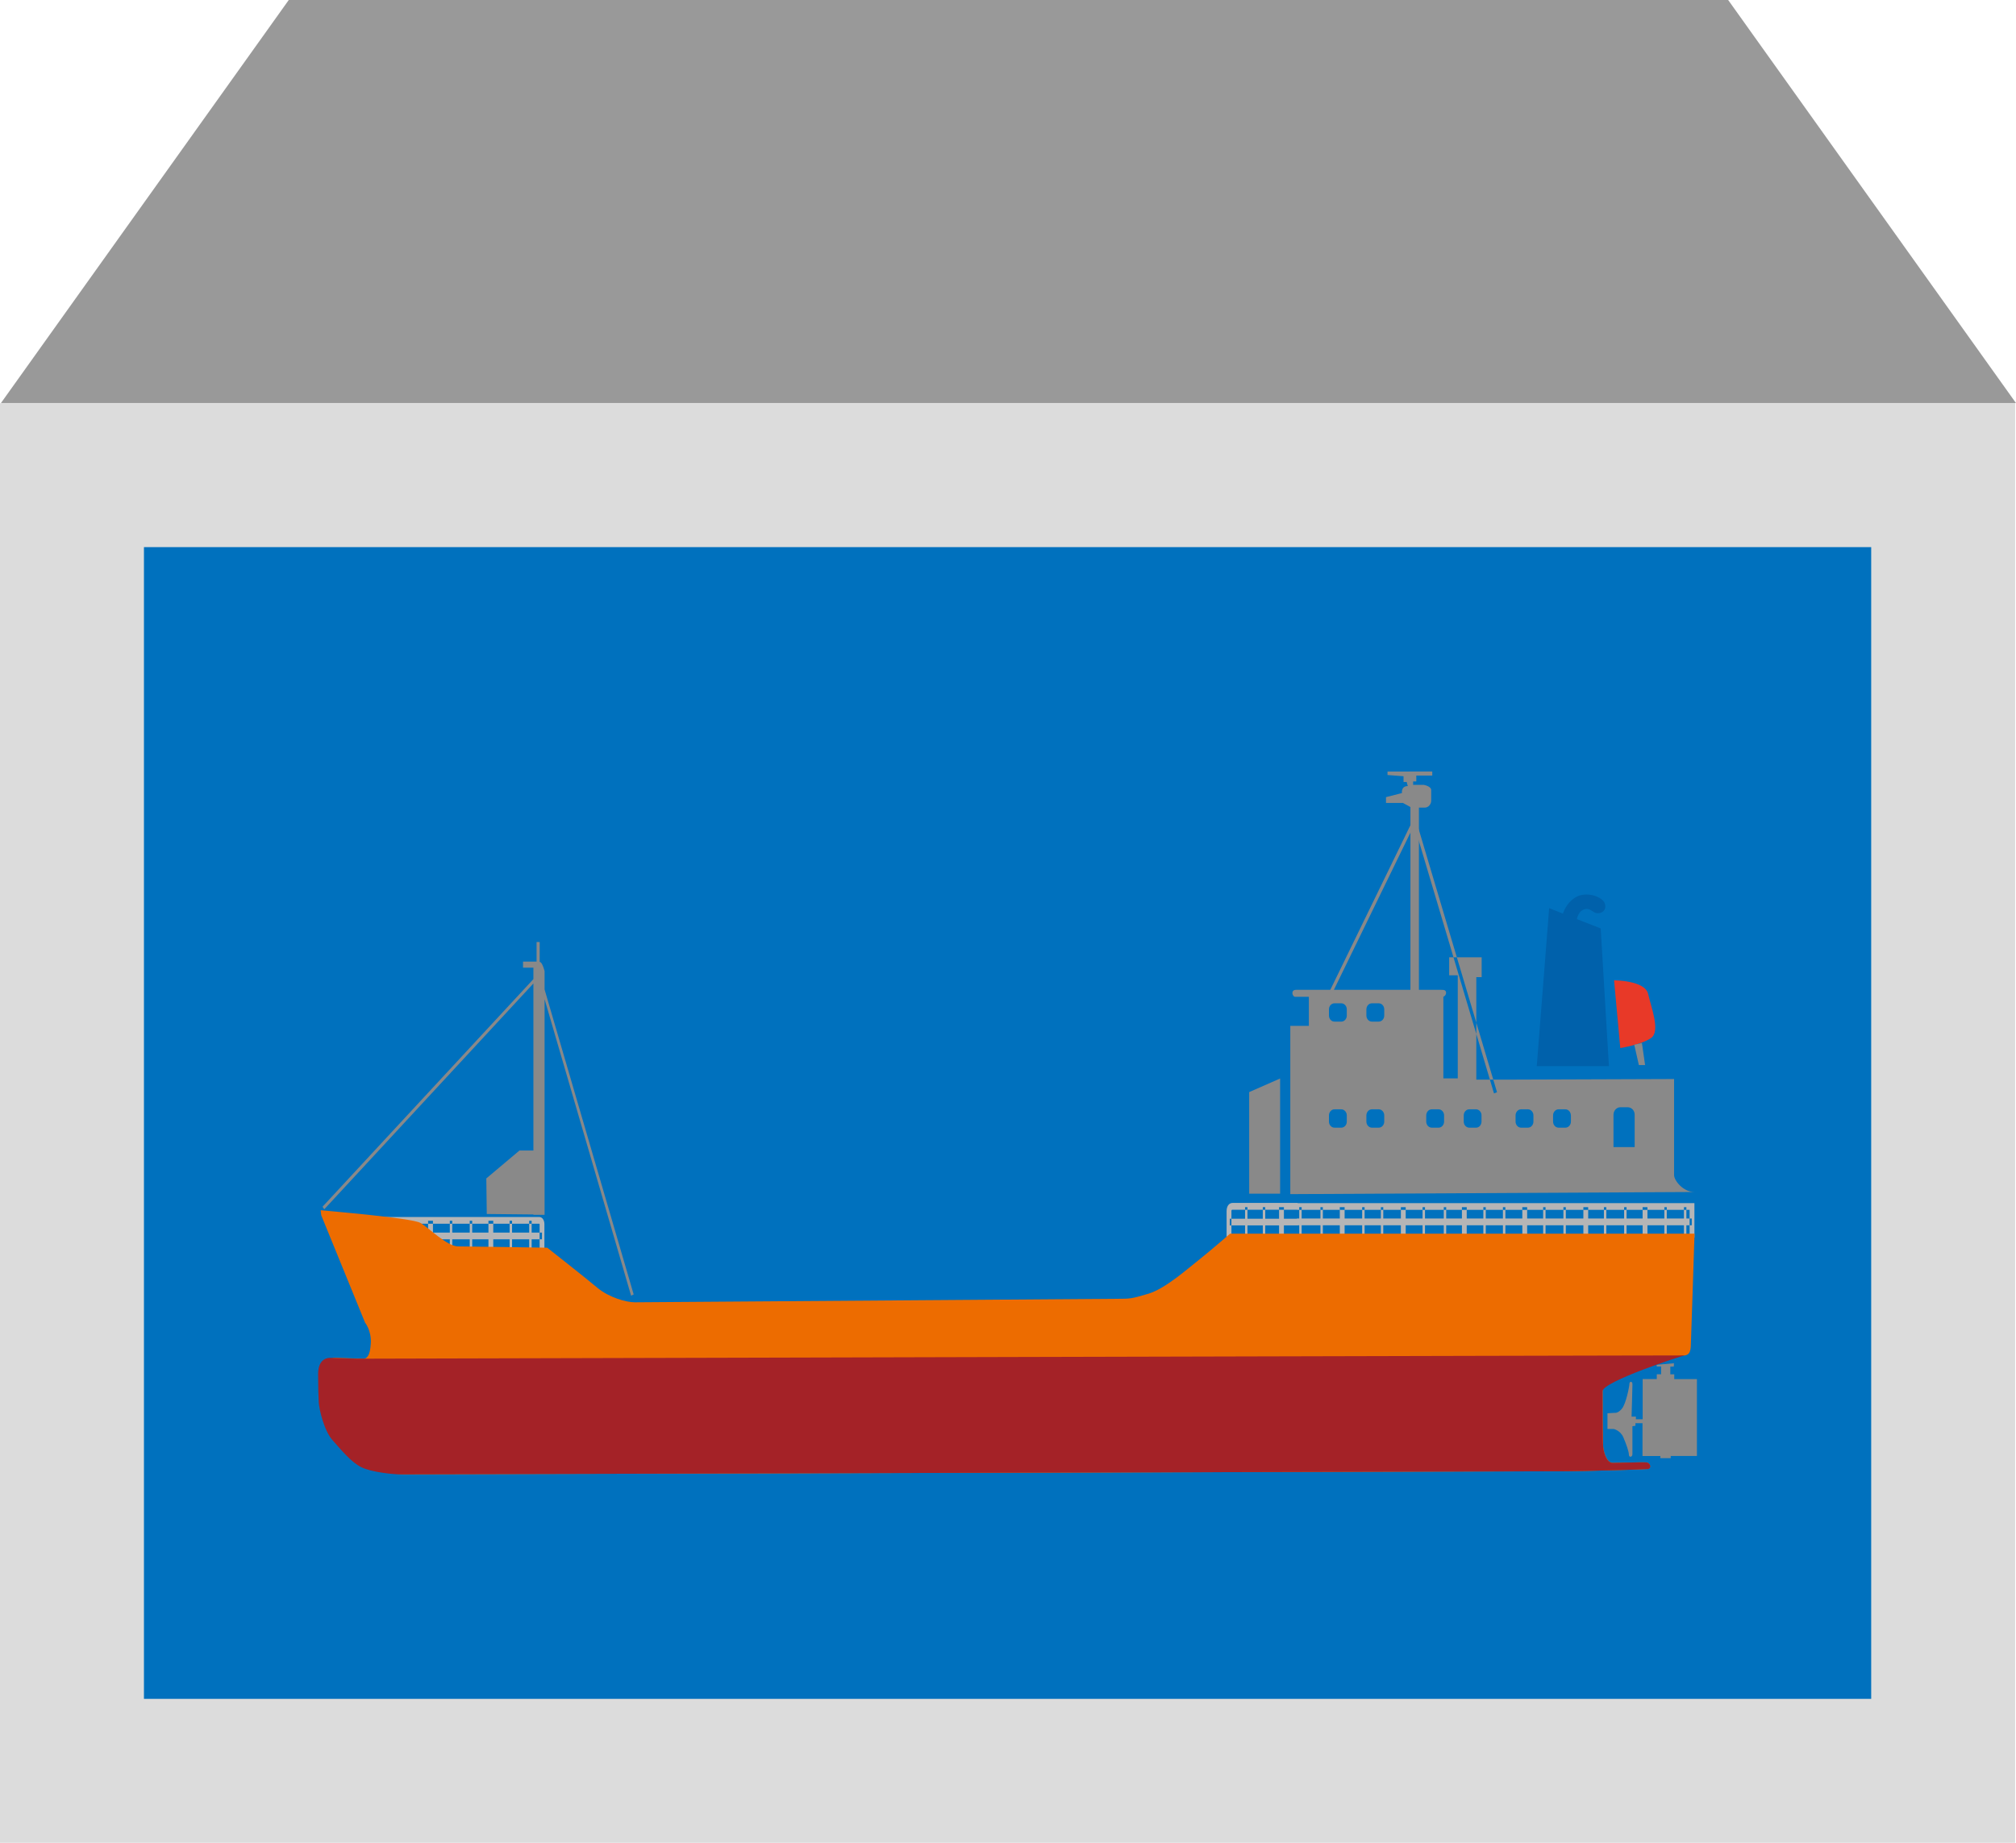
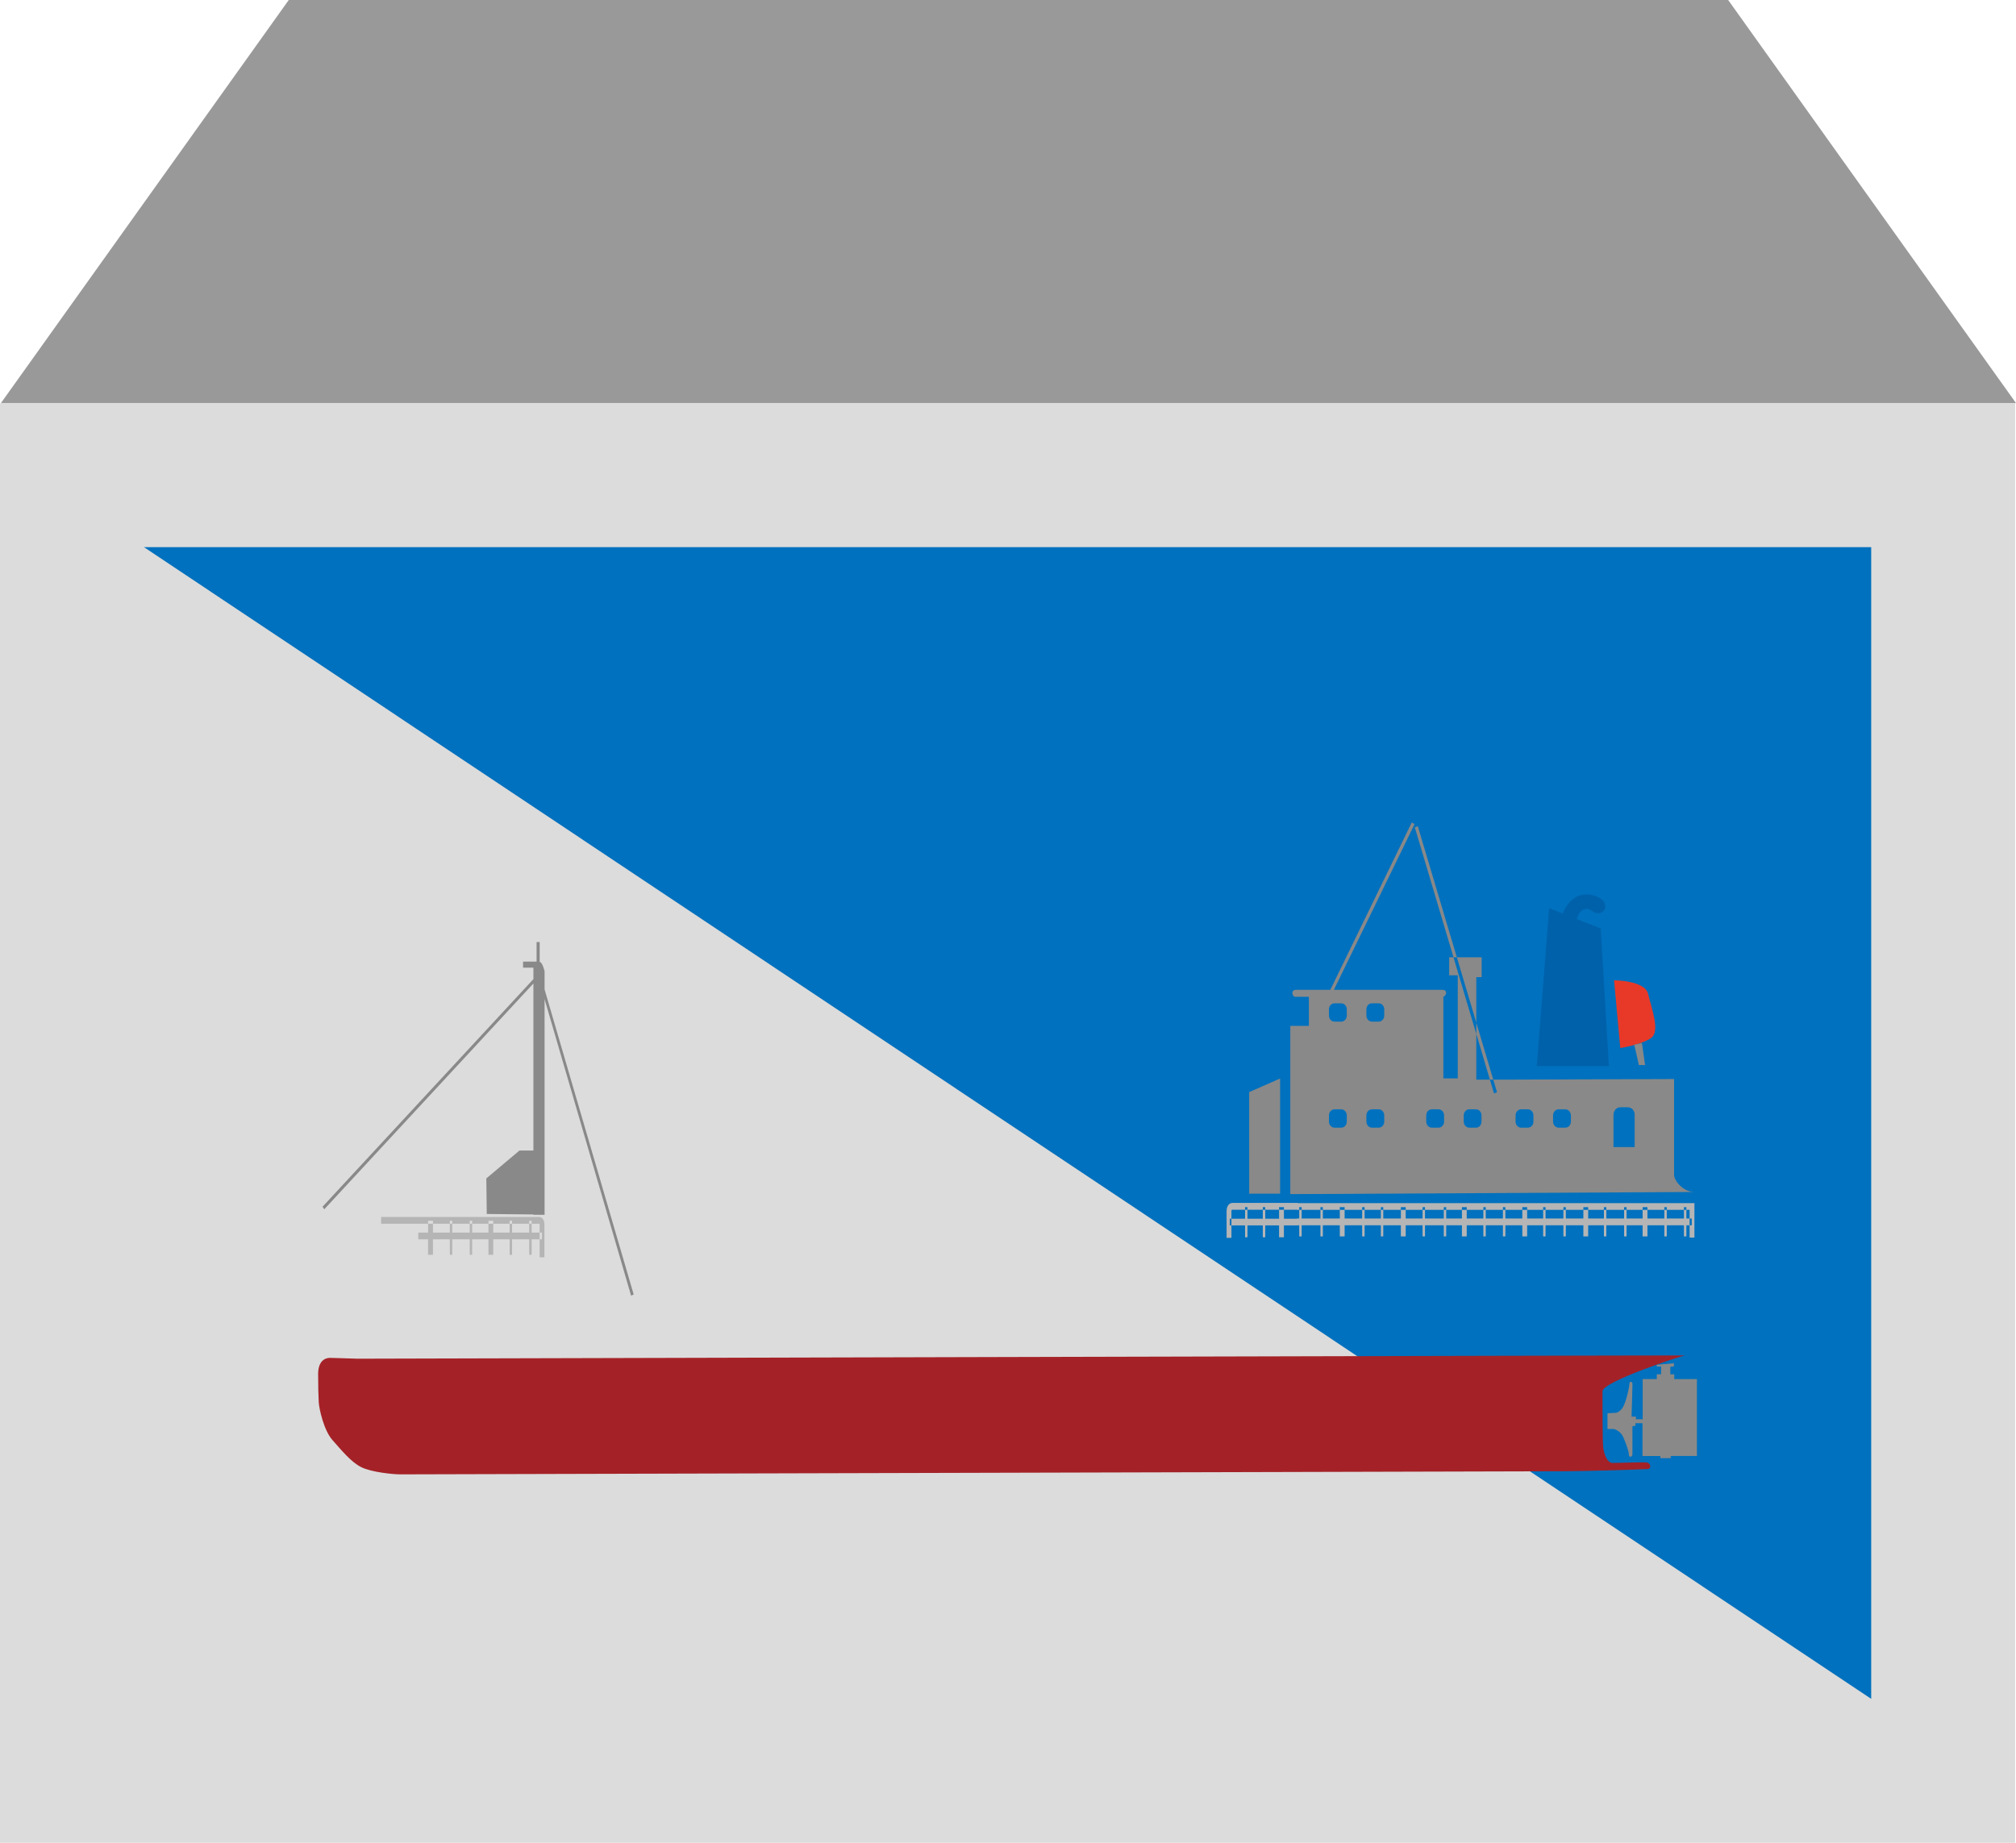
<svg xmlns="http://www.w3.org/2000/svg" width="70" height="64" viewBox="0.015 0.001 70 64" enable-background="new 0.015 0.001 70 64">
  <path fill="#DCDCDC" d="M.015 14.004h69.97v49.998H.015z" />
-   <path fill="#0071BE" d="M5.013 19.003h59.974v40H5.013z" />
+   <path fill="#0071BE" d="M5.013 19.003h59.974v40z" />
  <path fill="#999" d="M70.015 14H.047l9.995-14H60.02z" />
  <g fill="#B5B5B6">
    <path d="M58.682 42.982h.167v-1.196H45.052v.233h13.63zM58.485 41.927h.085v1.014h-.085zM57.805 41.927h.084v1.014h-.085zM57.05 41.927h.168v1.014h-.168zM56.408 41.927h.085v1.014h-.085zM55.706 41.927h.084v1.014h-.084zM45.046 42.32h13.71v.236h-13.71zM42.716 42.327h2.366v.233h-2.366zM42.605 42.993h.168v-.925c0-.04.006-.053.042-.053h2.257v-.236h-2.257c-.127 0-.21.112-.21.288v.925zM43.246 41.927h.084v1.045h-.084zM44.427 41.927h.168v1.045h-.168zM43.862 41.927h.085v1.045h-.085zM18.75 43.668h.168v-1.15c0-.145-.075-.25-.177-.25h-5.493v.234h5.494l.01.015v1.15zM16.326 42.398h.084v1.183h-.084zM15.634 42.398h.084v1.183h-.084zM16.975 42.398h.167v1.183h-.167zM17.71 42.398h.085v1.183h-.084zM18.39 42.398h.085v1.183h-.084zM14.538 42.81h4.295v.233h-4.295zM54.993 41.927h.167v1.014h-.167zM54.3 41.927h.084v1.014H54.3zM53.597 41.927h.083v1.014h-.083zM52.873 41.927h.168v1.014h-.167zM52.2 41.927h.085v1.014H52.2zM51.52 41.927h.084v1.014h-.084zM50.776 41.927h.167v1.014h-.167zM50.146 41.927h.084v1.014h-.084zM49.41 41.927h.084v1.014h-.084zM48.656 41.927h.168v1.014h-.168zM47.962 41.927h.083v1.014h-.083zM47.312 41.927h.085v1.014h-.085zM46.536 41.927h.167v1.014h-.167zM45.864 41.927h.083v1.014h-.083zM45.127 41.927h.084v1.014h-.083zM14.88 42.398h.168v1.183h-.17z" />
  </g>
-   <path fill="#898989" d="M49.746 26.795v.142h-.554v.203h-.11v.12h.368s.26.042.26.183v.364c0 .12-.094.243-.224.243h-.203v6.45h-.295v-6.47l-.258-.142h-.59v-.202l.554-.142s-.038-.242.202-.242l-.037-.142h-.11v-.2l-.556-.043v-.12l1.552-.002z" />
  <path fill="none" d="M49.082 28.595l-3.01 6.188" />
  <path fill="#898989" d="M46.12 34.81l3.012-6.187-.098-.057-3.01 6.187z" />
  <path fill="none" d="M49.193 28.716l2.75 9.242" />
  <path fill="#898989" d="M51.89 37.975l.105-.04-2.75-9.238-.105.038zM44.817 41.474V35.63h.645v-1.01h-.48c-.092 0-.165-.242.037-.242h5.04c.073 0 .167 0 .167.102 0 .1-.094.14-.094.14v2.833h.5v-3.58h-.298v-.625h1.128v.688h-.186v3.56h1.29l5.577-.02v3.336c0 .186.314.587.702.587l-14.03.074zm11.958-2.758c0-.143-.108-.26-.24-.26h-.258c-.13 0-.238.117-.238.26v1.123h.735v-1.124zm-9.996-3.66c0-.116-.088-.21-.19-.21h-.24c-.104 0-.19.094-.19.21v.216c0 .115.086.21.19.21h.24c.105 0 .19-.095.19-.21v-.217zm1.3 0c0-.116-.086-.21-.19-.21h-.24c-.103 0-.19.094-.19.21v.216c0 .115.087.21.19.21h.24c.105 0 .19-.095.19-.21v-.217zm-1.3 3.68c0-.11-.088-.208-.19-.208h-.24c-.104 0-.19.097-.19.21v.217c0 .114.086.21.19.21h.24c.105 0 .19-.096.19-.21v-.218zm1.3 0c0-.11-.086-.208-.19-.208h-.24c-.103 0-.19.097-.19.21v.217c0 .114.087.21.19.21h.24c.105 0 .19-.096.19-.21v-.218zm2.078 0c0-.11-.086-.208-.19-.208h-.24c-.104 0-.19.097-.19.21v.217c0 .114.086.21.19.21h.24c.104 0 .19-.096.19-.21v-.218zm1.3 0c0-.11-.085-.208-.188-.208h-.24c-.105 0-.19.097-.19.21v.217c0 .114.086.21.19.21h.24c.104 0 .187-.096.187-.21v-.218zm1.802 0c0-.11-.085-.208-.19-.208h-.24c-.105 0-.19.097-.19.21v.217c0 .114.087.21.19.21h.24c.105 0 .19-.096.19-.21v-.218zm1.3 0c0-.11-.085-.208-.19-.208h-.238c-.105 0-.19.097-.19.21v.217c0 .114.085.21.19.21h.24c.103 0 .19-.096.19-.21v-.218z" />
  <g fill="#898989">
    <path d="M18.646 32.718v.68h-.47v.21h.36v8.583h.388v-8.46s-.077-.322-.17-.322v-.69h-.108zM11.274 42l7.447-8.042-.057-.09-7.45 8.043zM21.928 45l.09-.042-3.19-10.923-.087.04zM18.707 39.958h-.654l-1.152.97.016 1.235 1.777.018z" />
  </g>
-   <path fill="#ED6C00" d="M11.17 42.21l1.52 3.725s.23.282.2.728c-.027.444-.145.526-.26.526-.113 0-.81-.03-.976-.03-.166 0-.41.102-.41.564s.008.735.02.98c.018.24.185.978.477 1.312.296.332.634.758.993.938.357.182 1.128.252 1.344.252.215 0 39.784-.108 40.322-.108.54 0 2.716-.062 2.834-.078.12-.015.097-.21-.054-.228-.15-.014-.96.017-1.164.017-.205 0-.312-.335-.334-.563-.02-.23-.02-1.594-.02-1.926 0-.333.27-.864.593-.956.32-.09 2.122-.27 2.252-.287.13-.015.205-.09.216-.317s.13-3.912.13-3.912H42.727s-.682.59-1.067.896c-.387.303-1.163 1-1.756 1.185-.593.18-.668.18-1.046.18-.377 0-16.5.122-16.802.122s-.895-.168-1.294-.5c-.396-.334-1.746-1.396-1.746-1.396s-2.706-.045-3.094-.045c-.386 0-1.02-.65-1.312-.817-.29-.168-3.168-.41-3.46-.44 0 0 .003.074.02.178z" />
  <path fill="#898989" d="M55.83 49.083v.547h.215s.228.045.335.287c.104.242.194.5.194.606 0 .104.122.09.122-.02v-.968l.105-.017v-.09h.245v1.14h.62v.075h.36v-.076h.91v-2.67h-.787v-.166h-.137v-.266l.122-.004.004-.114-.6.053.004.06.15-.003v.273h-.15v.166h-.49v1.396h-.235V49.2h-.15s.03-1.002.03-1.123c0-.12-.105-.105-.105-.016s-.12.698-.26.862c-.136.17-.25.146-.25.146l-.25.015z" />
  <path fill="#A42227" d="M12.453 47.19c-.115 0-.815-.03-.98-.03-.166 0-.412.102-.412.564s.01.735.022.98c.014.24.18.978.476 1.312.297.332.637.758.996.938.36.182 1.134.252 1.35.252.217 0 39.946-.108 40.488-.108.54 0 2.728-.062 2.847-.078.117-.015.098-.21-.057-.228-.15-.014-.963.017-1.17.017s-.31-.335-.334-.563c-.022-.23-.022-1.594-.022-1.926 0-.333 2.728-1.228 2.857-1.243.127-.01-45.946.112-46.062.112z" />
  <path fill="#898989" d="M43.39 41.458h1.073v-4l-1.074.472z" />
  <path fill="#0061AB" d="M55.88 37.028h-2.505l.43-5.486 1.79.704zM54.217 31.99s.054-.547.5-.823c.38-.23.948-.02 1.022.216.07.235-.108.35-.27.333-.18-.02-.243-.222-.482-.118-.18.078-.252.333-.252.647l-.52-.254z" />
  <path fill="#E83928" d="M56.06 34.048s1.074 0 1.182.472c.106.472.432 1.293.106 1.528-.322.234-1.073.353-1.073.353l-.216-2.352z" />
  <path fill="#898989" d="M57.026 36.225l.11.765h-.216l-.16-.705z" />
</svg>